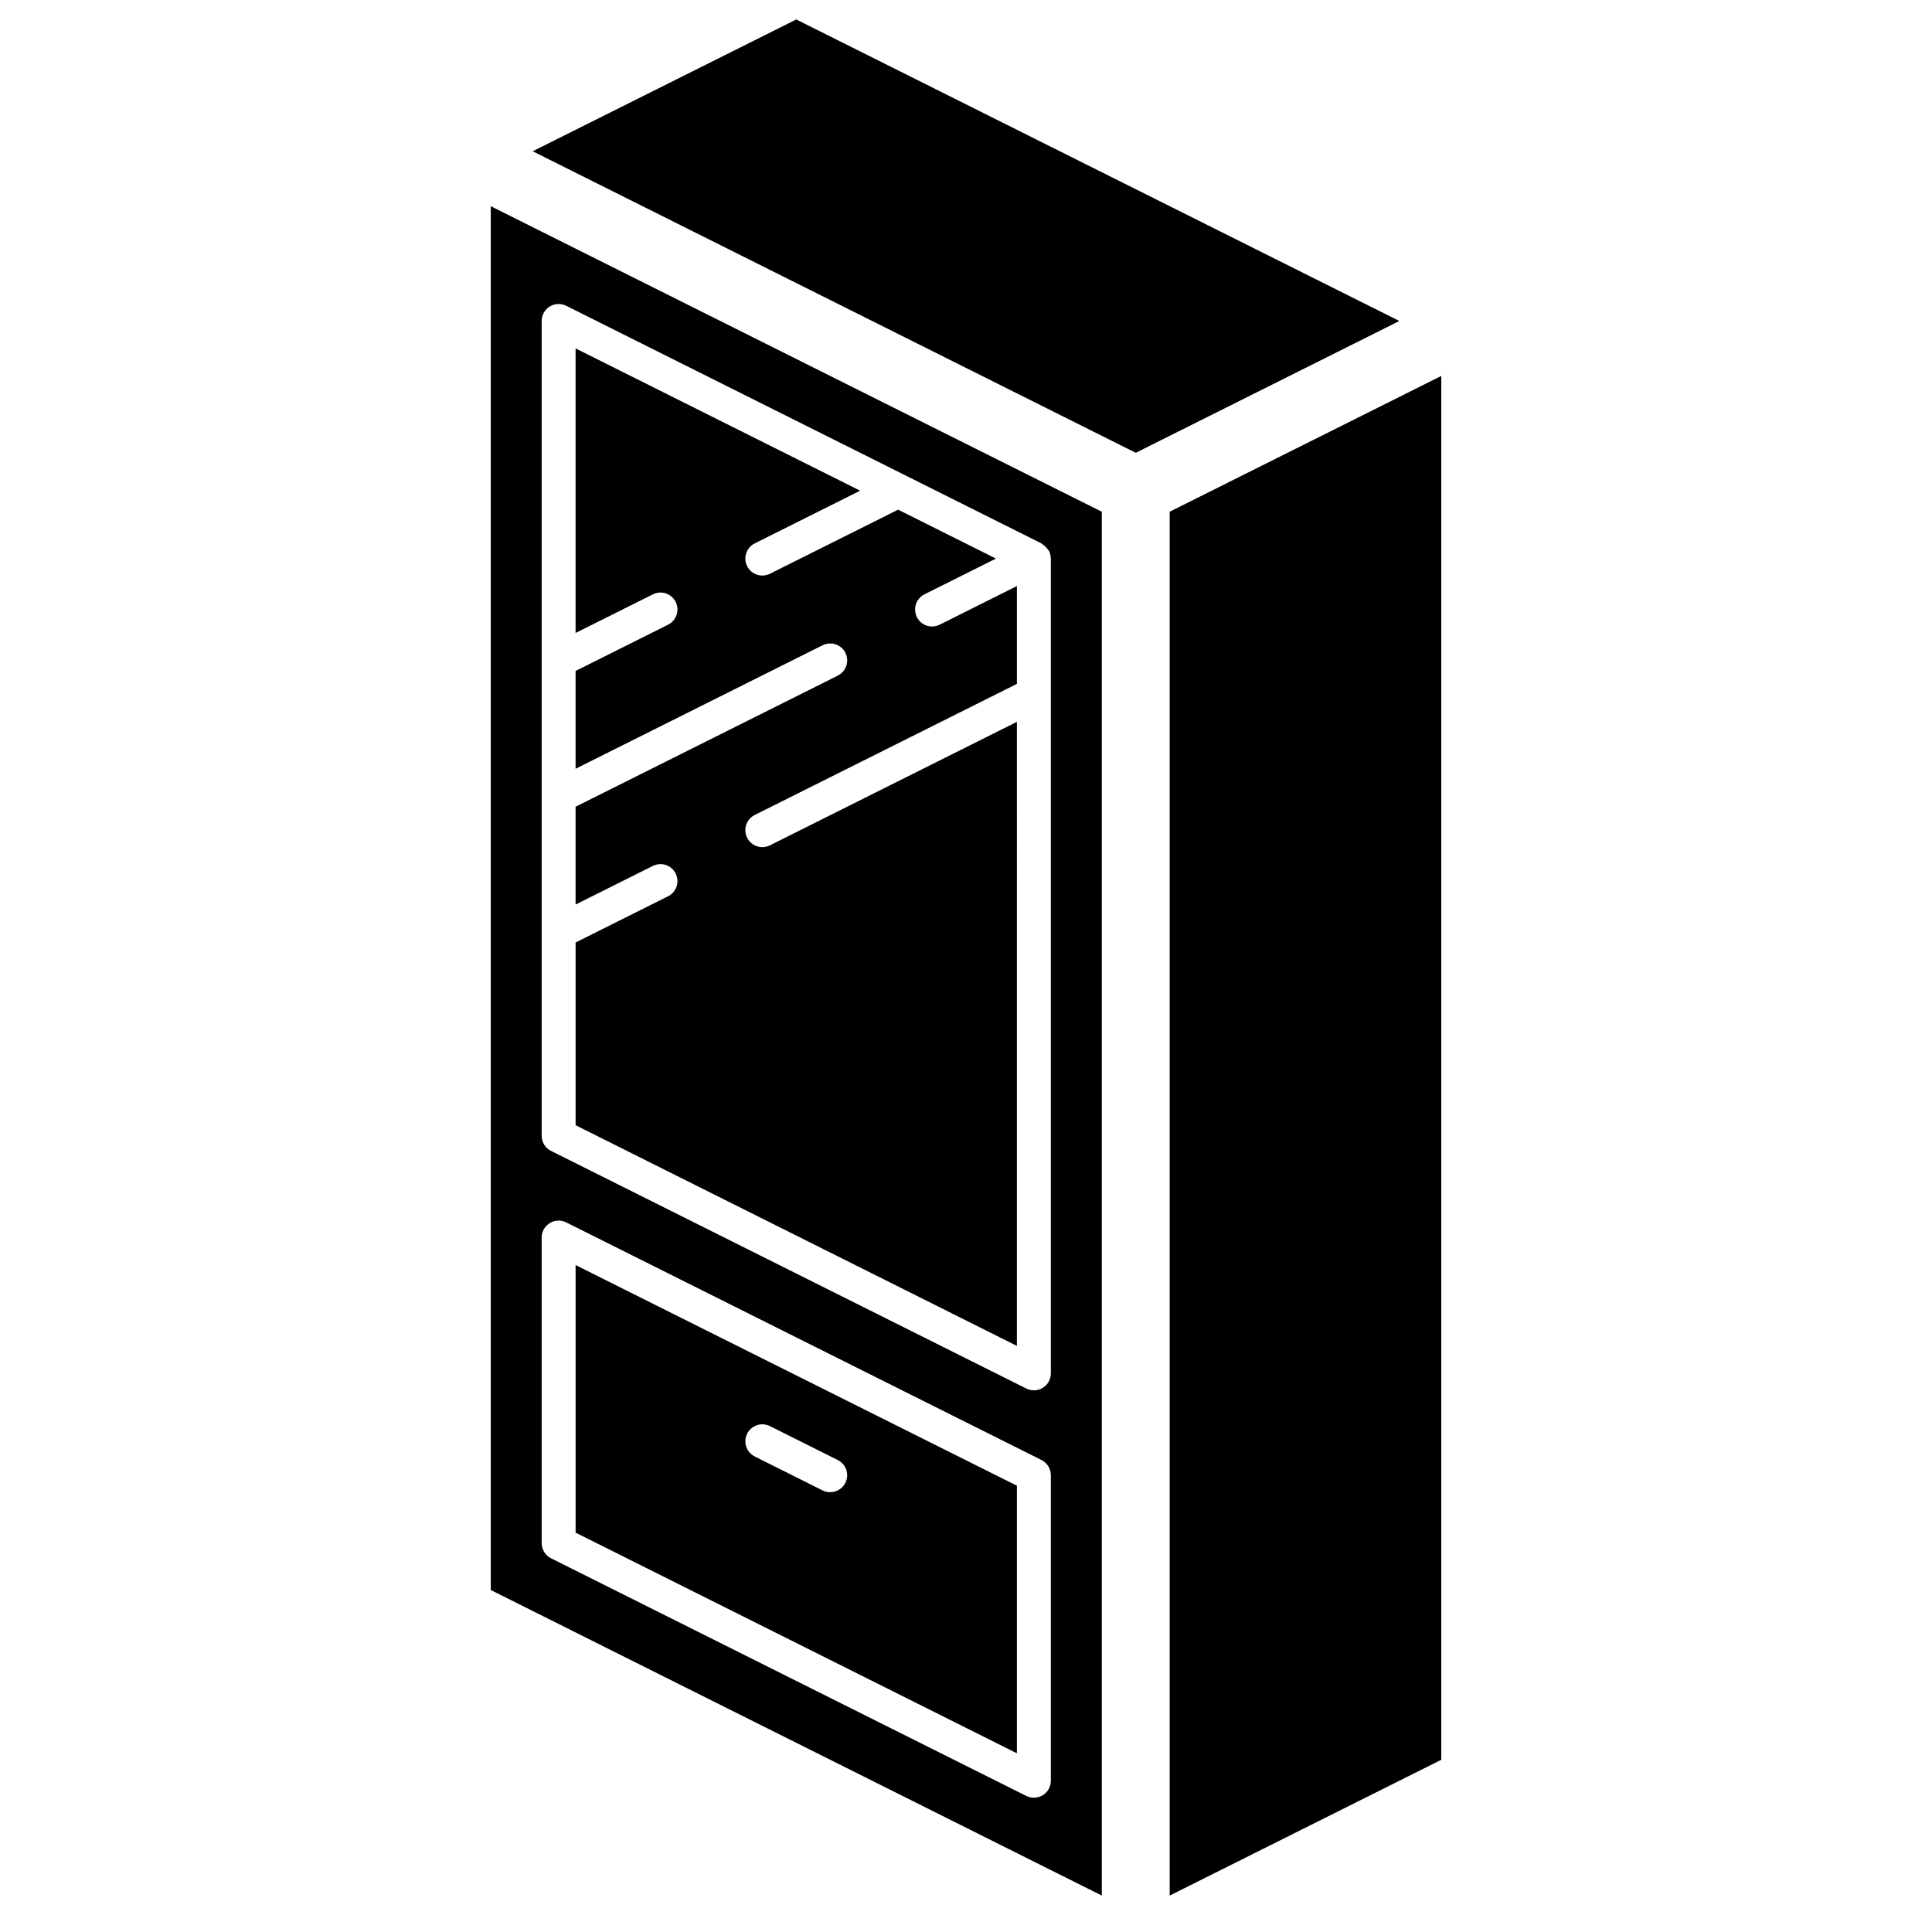
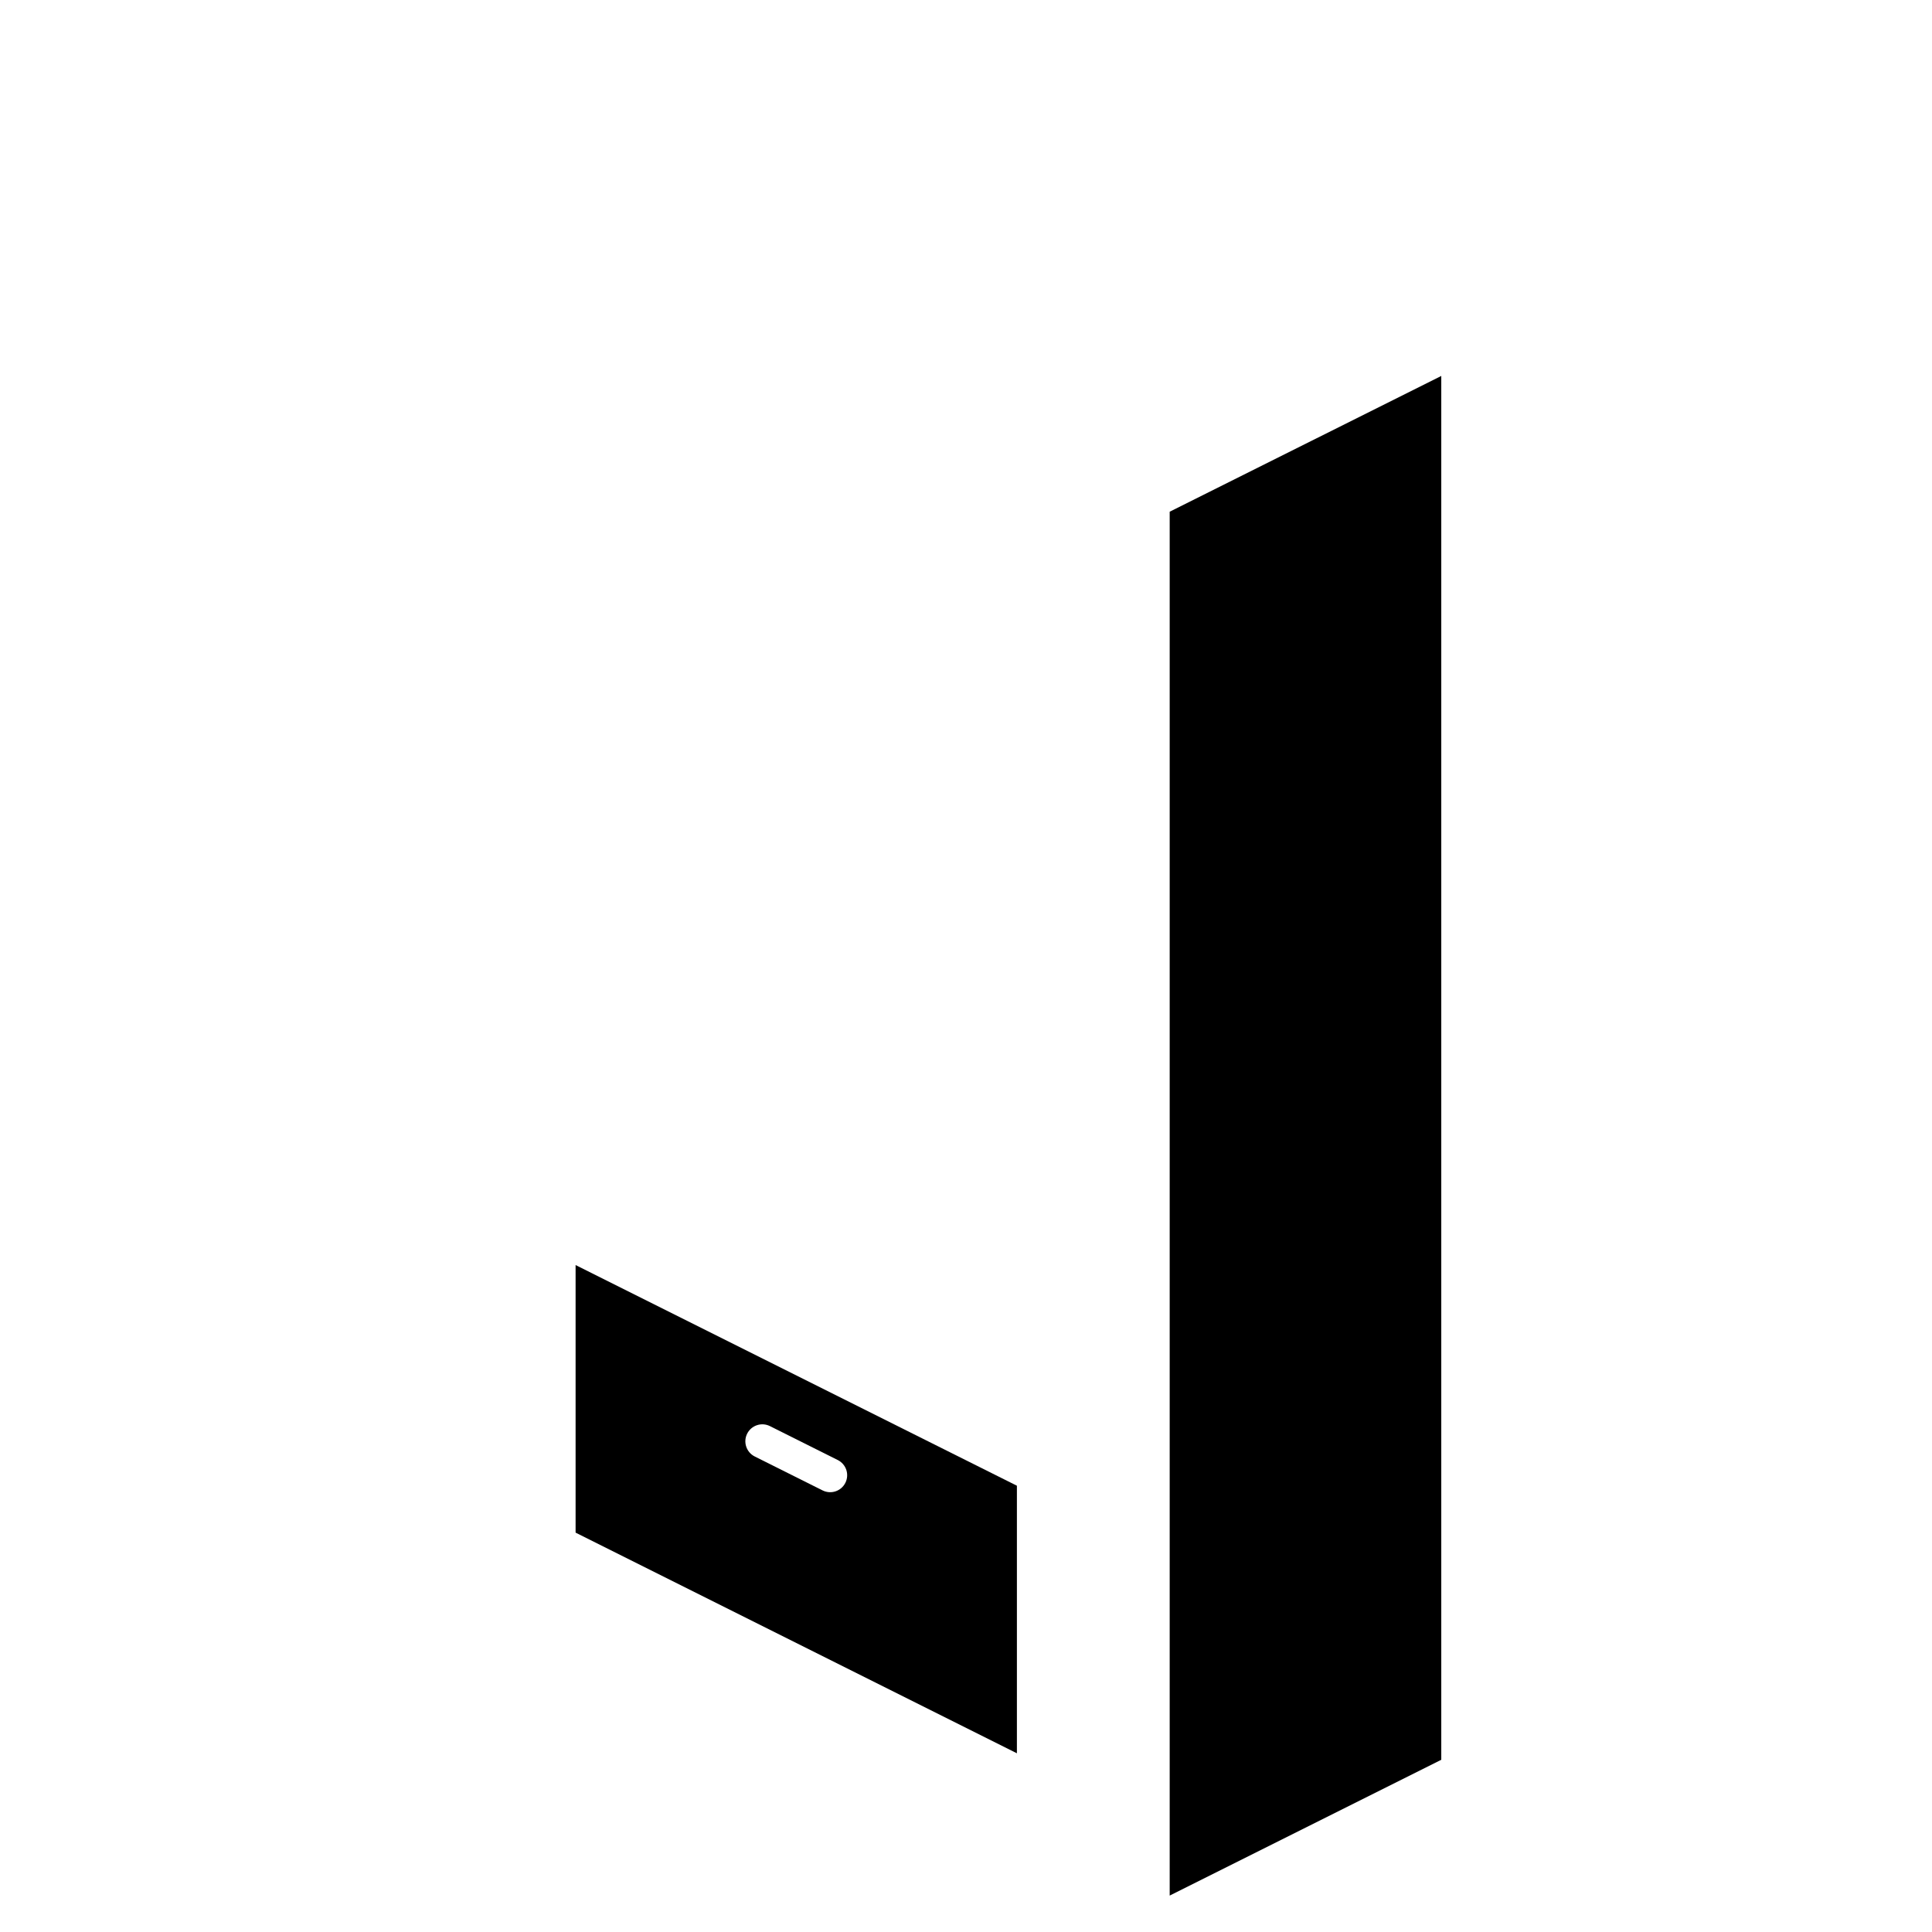
<svg xmlns="http://www.w3.org/2000/svg" fill="#000000" width="800px" height="800px" version="1.1" viewBox="144 144 512 512">
  <g>
    <path d="m413.49 537.73-116.95-58.477v70.91l116.95 58.477zm-45.457-0.766c-1.109 2.219-3.812 3.121-6.035 2.012l-17.992-8.996c-2.215-1.117-3.113-3.812-2.004-6.031s3.805-3.121 6.027-2.019l17.992 8.996c1.066 0.535 1.879 1.473 2.258 2.602 0.375 1.133 0.289 2.367-0.246 3.438z" />
-     <path d="m413.49 335.3-65.461 32.73c-2.223 1.105-4.918 0.203-6.027-2.016s-0.215-4.918 2.004-6.031l69.484-34.742v-25.93l-20.477 10.242c-2.223 1.102-4.918 0.203-6.027-2.016s-0.215-4.918 2-6.031l18.945-9.473-25.93-12.965-33.973 16.988c-2.223 1.105-4.918 0.203-6.027-2.016s-0.215-4.918 2.004-6.031l27.938-13.969-75.406-37.703v75.406l20.484-10.238c1.438-0.723 3.152-0.625 4.496 0.262 1.344 0.887 2.113 2.422 2.016 4.031-0.098 1.605-1.047 3.035-2.488 3.754l-24.508 12.25v25.93l65.461-32.734c1.438-0.723 3.152-0.621 4.496 0.266 1.344 0.883 2.113 2.422 2.016 4.027-0.098 1.609-1.047 3.039-2.488 3.758l-69.484 34.742v25.926l20.477-10.238c1.441-0.723 3.156-0.625 4.5 0.262 1.344 0.887 2.113 2.422 2.012 4.027-0.098 1.609-1.043 3.039-2.484 3.758l-24.504 12.25v48.418l116.95 58.48z" />
-     <path d="m274.05 565.37 161.94 80.973v-366.73l-161.94-80.973zm13.496-336.31c0-1.559 0.805-3.004 2.133-3.824 1.324-0.82 2.981-0.895 4.375-0.199l125.95 62.977c0.109 0.055 0.16 0.176 0.262 0.242 0.5 0.297 0.934 0.695 1.273 1.164 0.117 0.129 0.227 0.266 0.324 0.41 0.043 0.074 0.113 0.117 0.152 0.195 0.289 0.594 0.441 1.246 0.445 1.906l0.027 0.105v215.92c0 1.559-0.805 3.008-2.133 3.828-1.324 0.82-2.981 0.895-4.375 0.195l-125.95-62.977c-1.523-0.762-2.484-2.32-2.484-4.023zm0 242.91c0-1.559 0.805-3.008 2.133-3.828 1.324-0.82 2.981-0.895 4.375-0.195l125.95 62.973c1.523 0.766 2.484 2.32 2.484 4.027v80.969c0 1.559-0.805 3.004-2.133 3.824-1.324 0.82-2.981 0.895-4.375 0.199l-125.95-62.977c-1.523-0.762-2.484-2.32-2.484-4.023z" />
-     <path d="m355.02 149.16-69.852 34.926 159.82 79.906 69.852-34.926z" />
    <path d="m453.98 279.61v366.74l71.973-35.988v-366.73z" />
  </g>
</svg>